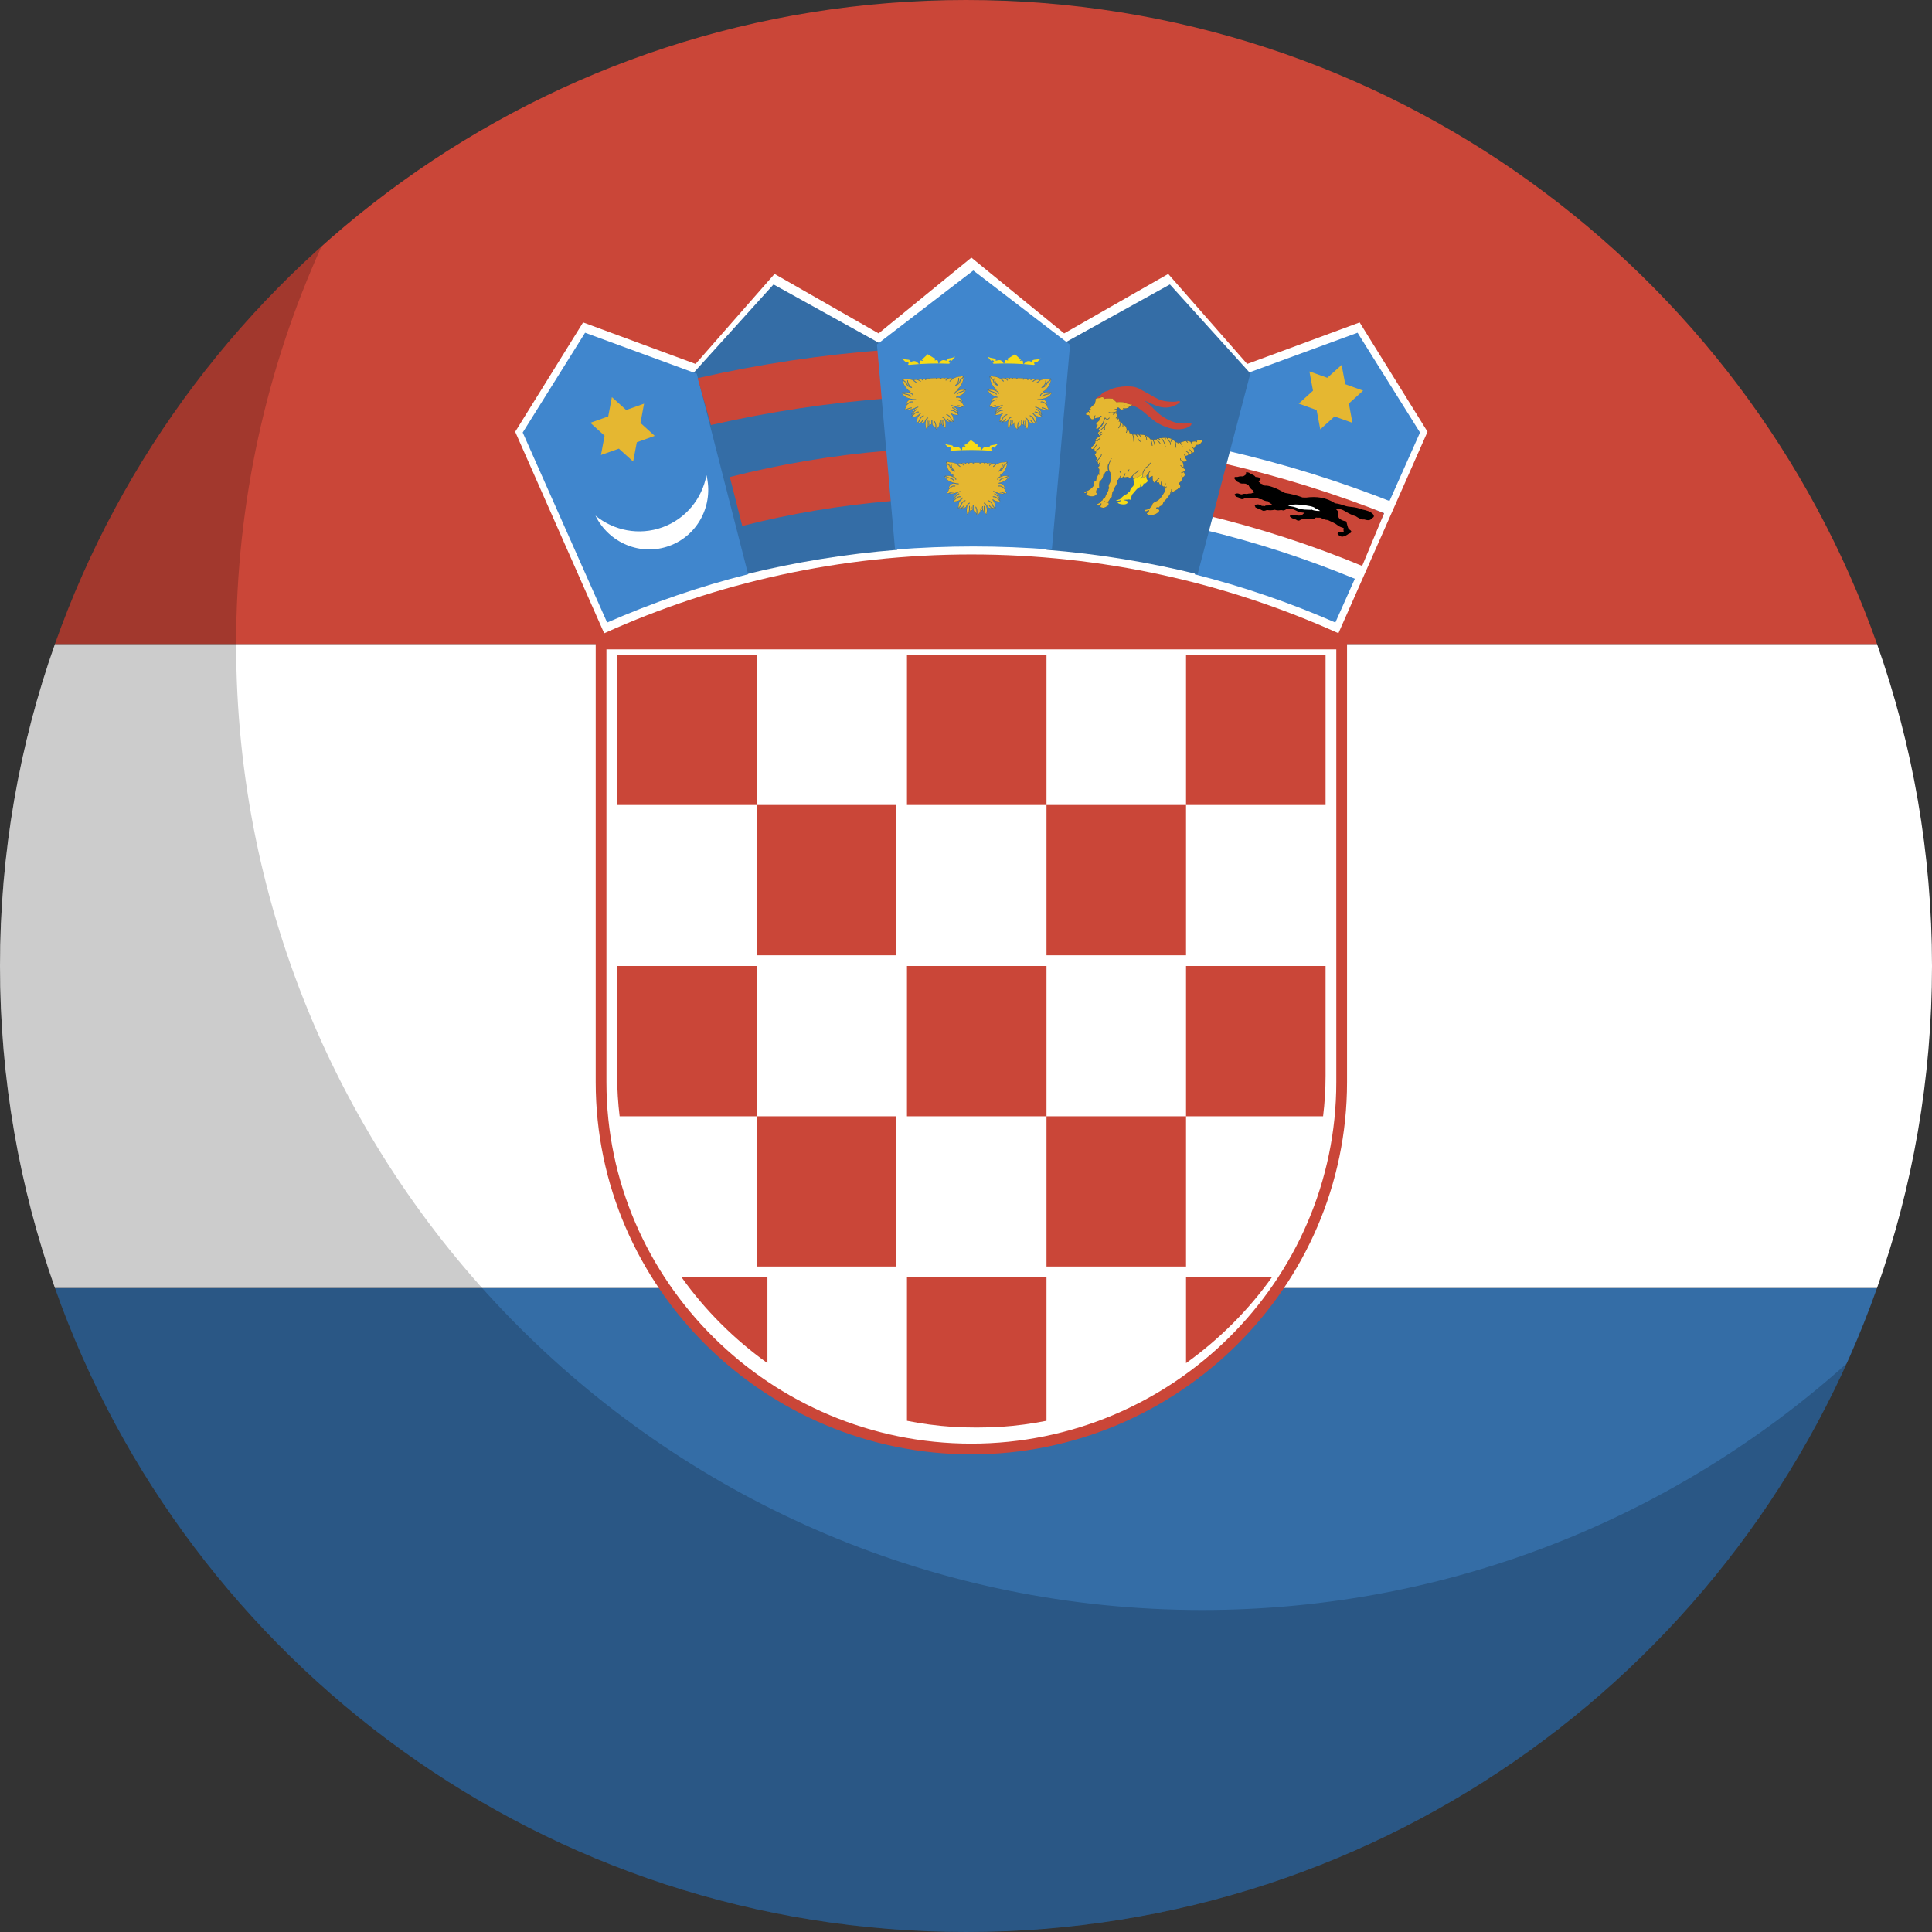
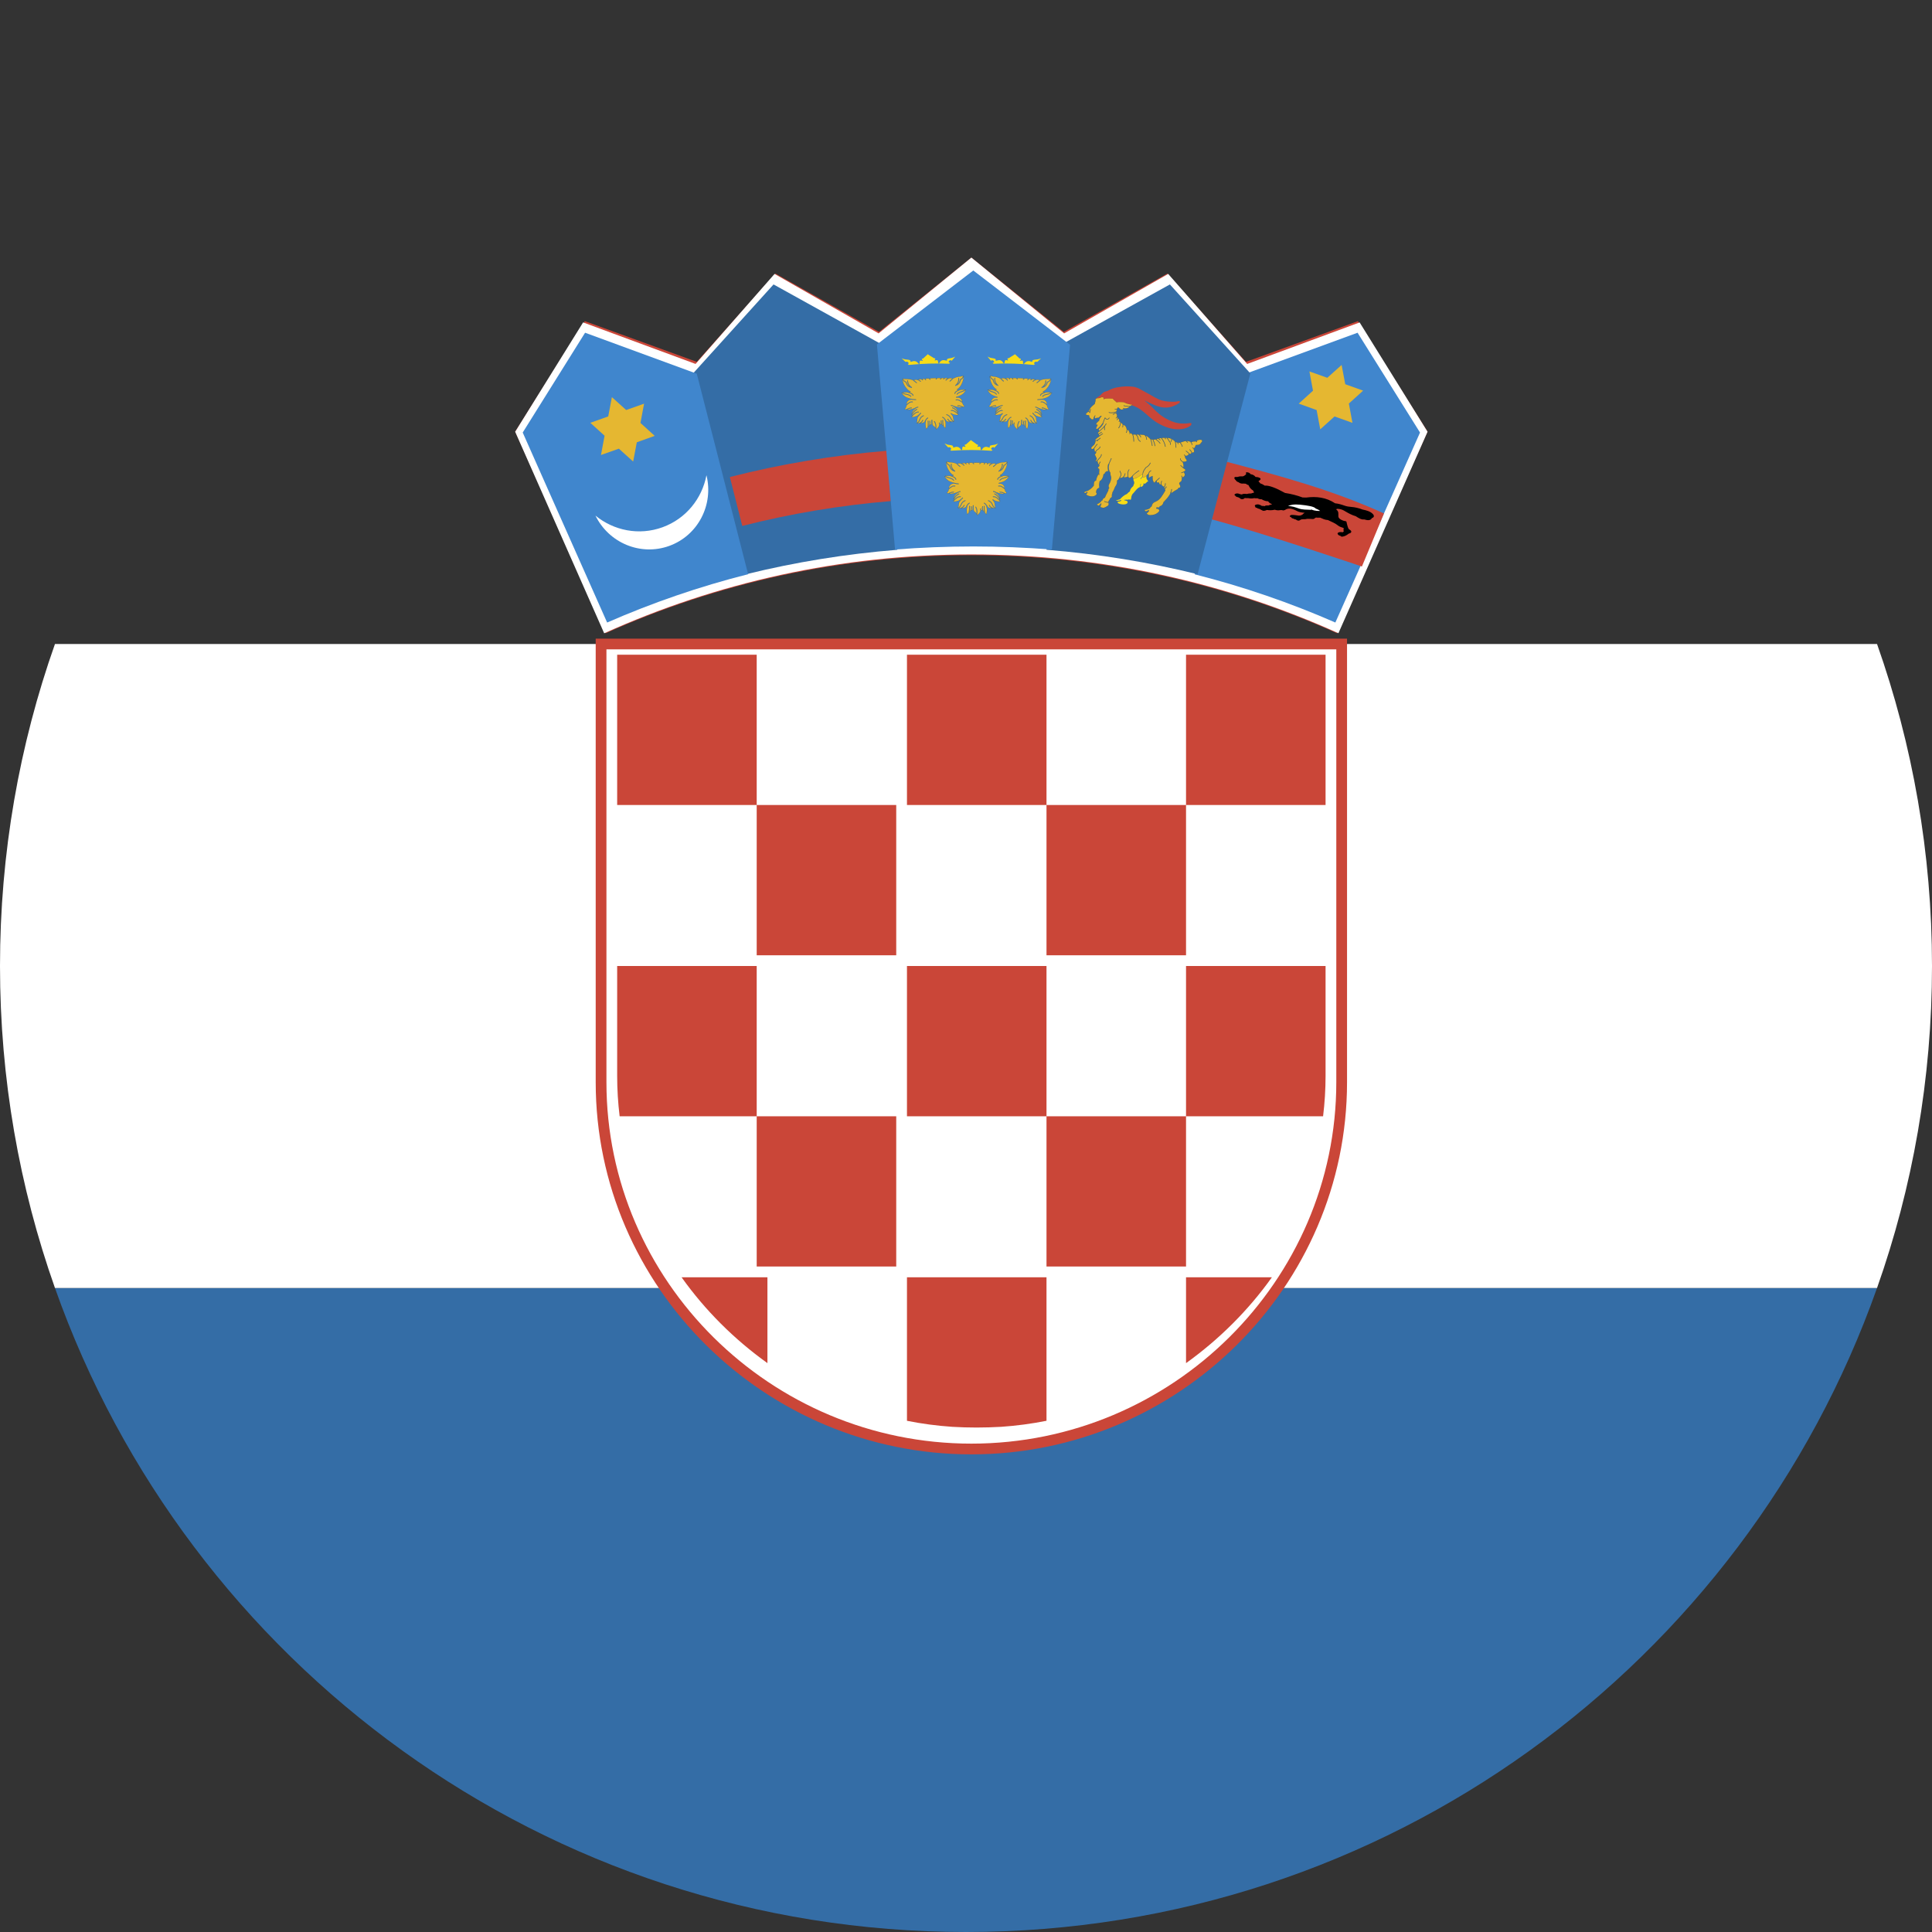
<svg xmlns="http://www.w3.org/2000/svg" height="180" viewBox="0 0 180 180" width="180">
  <rect x="0" y="0" width="180" height="180" fill="#333333" stroke="none" />
  <g id="Page-1" fill="none" fill-rule="evenodd">
    <g id="Flat">
      <g id="Slice" />
      <g id="circle_croatia">
        <path id="Oval-1-copy-4" d="m174.879 120c-12.355 34.956-45.692 60-84.879 60-39.187 0-72.524-25.044-84.879-60h169.758z" fill="#346da6" />
        <path id="Oval-1-copy-5" d="m174.879 120c3.317-9.383 5.121-19.481 5.121-30s-1.805-20.617-5.121-30l-169.758 0c-3.317 9.383-5.121 19.481-5.121 30s1.805 20.617 5.121 30h169.758z" fill="#fff" />
-         <path id="Oval-1-copy-5" d="m174.879 60c-12.355-34.956-45.692-60-84.879-60-39.187 0-72.524 25.044-84.879 60l169.758 0z" fill="#ca4638" />
        <g id="Group" transform="translate(48 24)">
          <g id="Shape">
            <g id="Group" fill="#fff" stroke="#ca4638" transform="translate(8 36)">
              <path id="Shape" d="m34.5 75c18.975 0 34.5-15.377 34.5-34.171v-40.829h-69v40.829c0 18.794 15.525 34.171 34.5 34.171z" />
            </g>
            <g id="Group">
              <path id="Shape" d="m76.564 34.994 8.436-18.785-6.486-10.289-10.432 3.794-7.325-8.224-9.651 5.434-8.606-6.924-8.606 6.924-9.651-5.434-7.325 8.224-10.432-3.794-6.487 10.29 8.425 18.789c10.394-4.666 21.935-7.272 34.076-7.272 12.136 0 23.672 2.603 34.063 7.265 0 0-10.391-4.663 0 0z" fill="#ca4638" />
              <path id="Shape" d="m76.698 34.995 8.302-18.769-6.325-10.186-10.479 3.869-7.357-8.388-9.694 5.541-8.644-7.061-8.644 7.061-9.694-5.541-7.358 8.387-10.479-3.869-6.327 10.189 8.291 18.773c10.447-4.716 22.031-7.344 34.211-7.344 12.175 0 23.753 2.626 34.198 7.339 0 0-10.445-4.713 0 0z" fill="#fff" />
            </g>
          </g>
          <path id="Shape" d="m76.411 33.999 7.889-17.699-5.819-9.3-10.377 3.803-4.803 18.705c4.527 1.143 8.907 2.653 13.11 4.491 0 0-4.203-1.839 0 0z" fill="#4086cd" />
          <path id="Shape" d="m80.943 23.836c-4.746-2.16-9.637-3.494-14.748-4.836l-1.43 5.356c4.848 1.273 14.121 4.425 14.121 4.425z" fill="#ca4638" />
          <path id="Shape" d="m33.949 7.953-.018.014-9.862-5.467-7.469 8.257 4.917 18.743c4.563-1.124 9.269-1.891 14.083-2.276l-1.652-19.272z" fill="#346da6" />
          <path id="Shape" d="m16.91 10.793-.015.018-10.384-3.811-5.811 9.298 2.226 5.016 5.639 12.686c4.21-1.845 8.6-3.357 13.135-4.503l-4.789-18.703z" fill="#4086cd" />
          <g fill="#ca4638">
            <path id="Shape" d="m22.5 37h-13v14h13zm0 28h13v-14h-13zm-13 11.241c0 1.271.08 2.525.23 3.759h12.77v-14h-13zm40-10.241h-13v14h13zm0 28h13v-14h-13zm13 9c3.107-2.228 5.815-4.934 8-8h-8zm-40-9h13v-14h-13zm-7 1c2.184 3.067 4.893 5.773 8 8v-8zm29.765 13.934c1.439-.098 2.853-.288 4.235-.564v-13.37h-13v13.372c1.378.276 2.789.464 4.223.561 1.514.091 3.028.086 4.541 0 0 0-1.513.086 0 0zm30.004-28.935c.151-1.238.231-2.496.231-3.772v-10.227h-13v14h12.769zm-25.769-14.999h13v-14h-13zm0-28h-13v14h13zm26 14v-14h-13v14z" />
            <path id="Shape" d="m21.156 25c4.484-1.143 9.111-1.923 13.844-2.314l-.388-4.686c-4.995.414-9.879 1.237-14.612 2.443l1.155 4.557z" />
-             <path id="Shape" d="m18.237 15.6c5.43-1.239 11.032-2.084 16.763-2.509l-.416-4.491c-6.012.445-11.888 1.333-17.584 2.632z" />
          </g>
-           <path id="Shape" d="m64.355 24c5.056 1.212 9.95 2.812 14.645 4.762l-.581 1.238c-4.623-1.92-9.44-3.496-14.419-4.688zm17.102 0 .543-1.111c-5.023-2.002-10.259-3.645-15.668-4.889l-.332 1.177c5.336 1.228 10.501 2.848 15.456 4.823 0 0-4.955-1.975 0 0z" fill="#fff" />
          <path id="Shape" d="m68.5 10.765-.023.008-7.481-8.273-9.837 5.455-1.659 19.266c4.814.386 9.517 1.155 14.077 2.28l4.922-18.734z" fill="#346da6" />
          <path id="Shape" d="m9.009 13 .058.053 1.272 1.148 1.595-.565.074-.026-.016.079-.321 1.717 1.27 1.151.058.053-.074.026-1.594.57-.326 1.716-.016.079-.058-.053-1.272-1.147-1.595.565-.074.026.016-.08.321-1.716-1.269-1.151-.059-.053.074-.026 1.594-.569.326-1.716z" fill="#e5b731" />
          <path id="Shape" d="m76.995 10-.058.053-1.274 1.146-1.594-.568-.074-.025.015.079.319 1.717-1.271 1.15-.058.053.074.027 1.592.572.324 1.717.015.079.058-.053 1.273-1.146 1.595.567.074.026-.015-.079-.319-1.718 1.271-1.15.058-.053-.074-.026-1.592-.572-.324-1.717z" fill="#e5b731" />
          <g id="Shape" transform="translate(34 1)">
            <path d="m17.7 7.095-.022.012-8.999-6.907-8.98 6.892 1.691 19.105c2.404-.186 4.834-.285 7.289-.285 2.466 0 4.907.1 7.322.288l1.697-19.105z" fill="#4086cd" />
            <path d="m6.618 16.991c.636-.042 1.268-.065 1.896-.064.625 0 1.249.023 1.873.074l.092-.102c-.027.006-.051.005-.075-.003-.063-.021-.076-.089-.03-.152.046-.063.136-.097.199-.077.032.011.051.034.056.063l.37-.41c-.169.072-.272.119-.481.14-.233.023-.339.077-.305.17.031.087-.047.074-.167.03-.26-.095-.448.039-.54.196-.06.103-.132.1-.139-.007-.003-.039 0-.073-.006-.111-.017-.124-.074-.159-.179-.124-.133.043-.145.014-.114-.032.023-.033.071-.071.055-.123-.007-.037-.055-.051-.125-.054-.151-.135-.387-.268-.538-.404-.151.135-.31.268-.461.404-.071.003-.118.017-.126.054-.017.052.043.087.066.12.031.046.019.075-.114.032-.105-.034-.154-.002-.171.122-.006.038-.008.077-.011.116-.007.108-.079.11-.139.007-.092-.157-.292-.291-.553-.196-.12.044-.168.057-.151-.03.019-.096-.089-.148-.321-.17-.21-.021-.312-.068-.481-.14l.347.379c.01-.014.024-.025.044-.032.063-.021.152.013.199.077.046.063.033.132-.03.152-.008.003-.017.004-.027.006l.083.091z" fill="#f7db17" />
            <path d="m10.909 18.202c-.006.003-.006.004-.022.01-.042.017-.072.058-.121.109-.051.053-.116.11-.19.165-.011.009-.023.017-.04-.005-.017-.022-.006-.031.005-.039.072-.054.134-.109.184-.159.027-.028.051-.055.07-.081-.086-.01-.172-.018-.256-.026-.071.021-.142.048-.2.083-.053.031-.097.067-.124.11-.007.012-.014.024-.04.01-.024-.014-.017-.026-.01-.039.032-.051.082-.094.143-.129.03-.018.062-.033.096-.047-.097-.008-.193-.016-.29-.022-.02.011-.038.025-.055.041-.018.017-.035.037-.051.059-.008.011-.016.023-.04.007-.023-.016-.016-.027-.007-.039.017-.025.037-.047.058-.067l.008-.008c-.072-.004-.145-.009-.218-.012-.002.002-.005.004-.007.006-.019.016-.036.033-.05.052-.014.018-.025.038-.034.059-.005.013-.011.025-.037.016-.026-.011-.021-.023-.015-.036.011-.025.024-.048.041-.071.007-.01.016-.019.024-.029-.104-.004-.208-.008-.311-.011-.004.004-.008.007-.013.01-.023.013-.042.028-.06.045-.017.017-.032.035-.043.055-.007.012-.014.025-.039.011-.025-.014-.018-.025-.011-.038.014-.025.032-.047.053-.067.006-.006.013-.011.019-.017-.11-.002-.22-.004-.329-.004-.108 0-.217.001-.325.003.007.006.014.011.02.018.021.02.038.043.053.067.007.012.014.024-.011.038-.025.014-.032.002-.04-.011-.012-.02-.026-.039-.043-.055-.017-.017-.037-.032-.06-.045-.005-.003-.011-.006-.014-.011-.104.002-.208.005-.311.01.01.01.018.02.026.031.017.022.03.046.041.071.005.013.011.025-.015.036-.026.011-.032-.003-.037-.016-.008-.021-.02-.04-.034-.059-.014-.018-.031-.036-.05-.052-.004-.003-.006-.005-.009-.009-.073.004-.146.007-.219.011.004.004.008.007.012.011.022.02.041.042.058.067.008.011.016.023-.007.039-.023.016-.032.004-.04-.007-.016-.023-.032-.042-.051-.059-.018-.017-.037-.031-.058-.043-.001-.001-.003-.002-.005-.003-.099.006-.199.012-.298.02.039.016.077.033.11.053.06.035.112.078.143.129.007.012.014.024-.01.039-.024.014-.032.003-.04-.01-.026-.042-.07-.079-.124-.11-.065-.039-.144-.067-.222-.089h-.002c-.081.006-.162.013-.242.021.02.029.046.06.078.093.05.051.112.105.184.159.012.008.023.017.005.039-.017.022-.029.013-.04.005-.075-.056-.14-.112-.19-.165-.033-.033-.089-.097-.122-.123-.177-.079-.32-.111-.519-.129-.138-.012-.287-.008-.413-.069.032.074.068.144.114.201.048.06.108.106.189.129.007.002.019.014.02.022.025.138.076.251.153.338.047.053.103.096.17.131-.068-.071-.119-.145-.155-.22-.06-.124-.081-.251-.07-.368.001-.014.003-.028.031-.025.029.003.027.017.026.031-.01.108.008.224.065.339.051.103.144.208.263.303.022.017 0 .055-.026.048-.139-.039-.262-.108-.346-.202-.08-.091-.134-.208-.162-.348-.085-.028-.149-.079-.2-.144-.042-.053-.077-.115-.107-.18.025.375.164.702.412.996.055.066.149.159.23.189.083.031.086.088-.018.089-.031.001-.062.001-.095.001.076.027.148.058.21.092.115.064.196.142.202.239.001.014.002.028-.026.03-.029.002-.03-.012-.031-.025-.005-.075-.074-.14-.173-.195-.102-.057-.234-.103-.363-.14-.139 0-.282-.001-.414.003.035.025.072.05.118.074.074.039.17.075.31.107.08.018.15.046.21.08.064.037.117.081.16.131.009.011.018.022-.005.039-.023.018-.031.007-.041-.004-.038-.046-.086-.086-.144-.118-.055-.032-.12-.056-.195-.074-.145-.033-.246-.071-.323-.112-.068-.035-.118-.072-.166-.108.162.344.406.502.754.604.021.006.039.011.055.017.003.001.005.001.008.002.078.018.158.035.24.048.083.013.15.025.236.032.014.001.029.003.026.03-.003.028-.017.026-.031.025-.089-.008-.157-.019-.24-.033-.052-.009-.104-.018-.154-.029-.023.005-.058.008-.097.011-.209.012-.379.197-.393.433 0 .004 0 .01-.001.014.079-.07.162-.138.246-.186.106-.06.216-.09.329-.06.014.004.028.007.02.034-.007.027-.021.024-.035.019-.096-.025-.191.003-.285.055-.097.055-.192.138-.284.222-.022.129-.074.25-.185.33.055.03.094.057.147.039.078-.034.155-.068.236-.095.082-.027.166-.046.255-.05.014-.001.029-.001.03.027.001.028-.013.028-.028.029-.082.004-.162.021-.238.046-.068.023-.134.051-.2.08.199.041.415-.001.602-.069.054-.019.095-.037.12-.036.046-.026.101-.046.155-.069.06-.025.119-.045.164-.05.014-.002.029-.004.032.025.004.028-.011.029-.025.031-.101.011-.115.018-.2.069 0 .018-.06.05-.114.084-.032.021-.063.046-.079.059-.086.075-.13.159-.17.251-.026.061-.047.127-.061.196.05-.095.109-.185.181-.266.085-.095.188-.176.311-.232.013-.006.026-.011.038.013.012.025-.001.031-.014.037-.116.053-.213.129-.292.219-.081.09-.145.195-.198.302-.028.056-.007.001-.038.075.099-.107.191-.196.292-.269.119-.088.255-.138.377-.117.014.003.028.005.023.032-.005.027-.019.025-.033.023-.105-.018-.226.028-.333.106-.109.081-.22.195-.33.316.166.023.33-.023.489-.074.082-.026.165-.118.216-.133.017-.021.034-.04.051-.059.03-.032.06-.062.092-.088.011-.009.022-.018.041.004s.007.03-.004.039c-.03.025-.059.053-.087.082-.029.031-.056.064-.083.099-.005.007-.012.015-.022.014-.054.061-.136.142-.155.21-.051.184-.023.324-.11.505.064-.033.116-.071.158-.117.048-.053.085-.118.116-.202.033-.091.086-.171.151-.237.068-.067.149-.119.236-.151.014-.004.027-.01.037.017.01.026-.004.031-.017.036-.079.028-.153.075-.215.138-.06.06-.107.132-.138.216-.033.089-.073.16-.127.219-.04.044-.086.08-.141.111.047-.003.07-.009.109-.006.071-.005.19-.058.252-.104.06-.045.105-.105.139-.181.005-.013.012-.025.038-.014.026.011.021.024.014.037-.038.084-.089.152-.156.202-.051.038-.109.066-.177.081.145-.004.281-.037.422-.088.059-.021.079-.147.115-.182.029-.051.06-.098.095-.138.042-.049.091-.089.148-.111.014-.005.026-.011.037.016.011.025-.003.031-.015.036-.047.018-.088.053-.125.095-.032.037-.061.081-.088.129.009.064-.046.2-.048.267-.006.18-.002.358.048.536.048-.062.097-.117.146-.168 0-.004 0-.009.001-.013.016-.093.03-.192.036-.291.006-.098.006-.195-.005-.288-.002-.014-.004-.028.024-.031.029-.004.031.011.032.025.013.097.013.198.006.298-.005.079-.014.158-.027.236.049-.045.048-.045.07-.09.033-.07.053-.139.06-.208.008-.07.005-.138-.012-.202-.004-.013-.006-.027.022-.033.028-.006.032.007.034.021.017.07.023.145.013.221-.007.057-.022.116-.044.174.051-.037.103-.072.161-.107-.004-.066-.005-.134-.003-.199.002-.06.006-.117.016-.166.004-.018.006-.035.042-.029.036.006.033.024.03.042-.008.044-.013.097-.014.155-.002.068 0 .142.004.213.005.072.044.162.113.202.093.054.143.143.168.24.014-.127.015-.245.003-.351-.015-.125-.05-.234-.103-.322-.007-.012-.014-.024.011-.039.024-.014.032-.002.039.011.057.096.094.211.11.344.015.128.012.272-.012.428.092-.072.344-.226.318-.521-.006-.024-.014-.046-.025-.066-.006-.012-.013-.025.013-.037s.032 0 .038.012c.015.029.027.06.035.096.005.021.007.043.01.067.012-.006.041-.038.046-.034.022.014.052.033.072.047-.019-.053-.032-.105-.038-.156-.009-.076-.005-.151.013-.221.004-.013.006-.027.034-.021.028.006.024.02.022.033-.016.064-.02.132-.012.202.008.067.028.138.06.208.004.007.007.014.005.022.022.018.042.037.063.057-.012-.074-.02-.149-.025-.223-.007-.101-.006-.202.006-.299.002-.014.004-.028.032-.025s.026.018.024.031c-.012.093-.012.19-.005.288.006.099.02.197.036.291.001.002.001.004.001.006.049.052.086.105.137.172.05-.178.066-.357.06-.536-.002-.067-.062-.199-.059-.265-.027-.048-.057-.094-.09-.132-.037-.043-.079-.076-.125-.095-.014-.005-.026-.011-.016-.036.011-.025.024-.021.037-.016.056.023.106.062.148.111.034.039.065.086.093.135.051.006.07.157.129.186.139.05.269.082.409.088-.068-.017-.126-.044-.176-.081-.067-.05-.118-.118-.156-.202-.005-.013-.012-.025.014-.037.026-.011.032.002.038.014.034.075.079.137.139.181.077.058.261.109.361.111-.055-.032-.102-.068-.142-.112-.053-.059-.094-.13-.127-.219-.031-.083-.079-.157-.138-.216-.061-.062-.135-.109-.215-.138-.014-.005-.026-.01-.017-.036.01-.025.023-.021.037-.017.087.032.168.082.236.151.065.065.117.145.151.237.031.083.068.148.116.202.042.047.095.086.16.118-.088-.181-.06-.322-.11-.506-.032-.113-.209-.243-.174-.28.041-.045.12.077.224.111.158.052.322.097.487.074-.11-.121-.22-.236-.33-.316-.107-.079-.214-.123-.318-.105-.014.003-.028.005-.033-.023-.005-.027.009-.03.023-.032.122-.021.243.028.362.116.1.074.181.153.281.261-.016-.041 0-.012-.027-.067-.053-.108-.117-.211-.199-.302-.08-.089-.177-.166-.292-.219-.013-.006-.025-.011-.014-.037.012-.025.025-.019.038-.013.124.057.227.138.311.232.073.081.133.174.183.269-.014-.071-.035-.138-.061-.199-.04-.093-.084-.176-.17-.251-.056-.049-.189-.123-.188-.157-.026-.013-.03-.01-.057-.021-.055-.023-.109-.04-.148-.046-.014-.002-.029-.004-.025-.031.004-.028.017-.026.032-.025.045.005.104.025.164.049.03.012.06.038.088.053.048.004.125.041.188.065.186.068.403.11.601.069-.066-.029-.133-.057-.201-.08-.077-.025-.155-.043-.238-.046-.014-.001-.029-.001-.028-.029.001-.028.015-.027.03-.027.088.004.172.023.255.05.08.026.158.06.236.095.053.024.091-.006.147-.039-.111-.081-.163-.202-.185-.329l-.002-.002c-.092-.083-.187-.166-.284-.222-.094-.053-.19-.08-.285-.055-.014.004-.028.007-.035-.019-.007-.027.006-.031.02-.034.113-.029.223.001.329.06.085.048.168.116.247.187 0-.005-.001-.01-.001-.015-.014-.237-.183-.421-.393-.433-.07-.004-.171.018-.168-.028.004-.052.088-.039.211-.075.348-.102.591-.259.755-.605-.049.036-.099.073-.168.109-.078.041-.179.08-.323.112-.074.017-.139.042-.195.074-.058.033-.106.074-.144.118-.009.011-.018.022-.041.004-.023-.018-.013-.028-.005-.039.042-.05.096-.095.16-.131.06-.034.131-.061.21-.08.14-.032.236-.068.31-.107.046-.024.083-.048.118-.074-.134-.004-.275-.003-.414-.003-.129.039-.261.084-.363.14-.099.055-.168.119-.173.195-.001.014-.002.028-.031.025-.029-.002-.028-.016-.026-.03.007-.097.088-.175.202-.239.062-.034.134-.065.21-.092-.032 0-.063 0-.094-.001-.105-.002-.101-.058-.018-.089.081-.03.172-.124.227-.189.245-.293.372-.626.412-.99-.03.063-.062.123-.104.174-.051.064-.116.115-.2.144-.028.14-.082.257-.162.348-.083.095-.195.162-.333.202-.026.007-.047-.031-.026-.048.119-.096.199-.198.251-.301.056-.115.075-.231.065-.339-.001-.014-.003-.028.026-.031.028-.003.03.011.031.025.011.117-.009.244-.07.368-.036.074-.088.149-.155.22.066-.034.123-.078.169-.131.077-.088.127-.201.153-.338.001-.007.013-.019.02-.022.08-.024.14-.069.189-.129.046-.057.081-.125.114-.2-.126.06-.274.056-.413.068-.192.017-.333.06-.5.133 0 0 .167-.074 0 0z" fill="#e5b731" stroke="#262626" stroke-width=".01" />
            <path d="m2.666 8.999c.633-.06 1.263-.102 1.891-.121.625-.02 1.25-.017 1.879.011l.085-.1c-.026.006-.051.006-.074 0-.065-.018-.083-.082-.041-.144.041-.061.129-.097.192-.079.033.009.055.031.061.059l.339-.401c-.163.074-.263.121-.471.148-.231.029-.333.084-.292.172.038.081-.042.071-.165.034-.268-.082-.445.052-.525.203-.053.1-.124.099-.14-.003-.006-.036-.006-.069-.014-.106-.027-.117-.085-.148-.187-.112-.13.045-.144.018-.116-.027.021-.032.066-.07.046-.118-.011-.035-.059-.047-.129-.047-.161-.123-.407-.242-.567-.366-.14.133-.29.264-.431.398-.071.005-.116.02-.121.055-.012.05.049.081.075.112.035.042.025.071-.111.034-.107-.029-.154.003-.163.121-.002.036-.002.074-.002.111 0 .102-.071.108-.139.012-.104-.146-.314-.267-.567-.169-.116.045-.164.059-.153-.024.012-.091-.1-.137-.333-.151-.212-.013-.318-.054-.492-.118l.376.348c.009-.014.022-.025.041-.031.061-.022.153.008.204.066.051.059.043.123-.018.146-.008.003-.017.005-.026.006l.09.083z" fill="#f7db17" />
            <path d="m6.847 10.239c-.006.003-.005.003-.022.01-.041.019-.07.061-.115.111-.049.054-.11.112-.182.17-.011.009-.022.018-.041-.003s-.007-.029.004-.038c.07-.056.129-.112.175-.163.026-.029.048-.056.065-.082-.086-.005-.172-.009-.258-.014-.07.024-.138.054-.196.09-.051.032-.094.07-.117.113-.007.012-.014.024-.039.011s-.018-.025-.012-.037c.029-.05.078-.095.136-.133.029-.018.06-.035.094-.05-.098-.003-.194-.006-.291-.008-.019.012-.037.027-.053.044-.017.017-.033.038-.048.06-.007.011-.014.023-.04.009-.024-.014-.017-.026-.01-.038.016-.026.034-.049.055-.068.003-.003.005-.005.007-.008-.072-.001-.145-.002-.218-.002-.002.003-.005.004-.007.007-.018.016-.034.034-.047.053-.013.018-.023.038-.031.058-.005.013-.009.026-.036.017-.027-.009-.023-.022-.017-.034.009-.025.022-.049.037-.071.007-.01.014-.02.023-.029-.104.001-.208.002-.311.004-.003.004-.007.007-.013.01-.022.014-.042.029-.058.046-.016.017-.03.035-.041.056-.006.012-.013.024-.038.012-.025-.012-.019-.024-.013-.037.014-.024.03-.047.05-.068.005-.006.012-.012.018-.017-.11.003-.22.007-.33.012-.108.005-.217.011-.325.018.007.005.014.01.021.016.022.019.041.039.056.063.008.011.015.023-.008.038-.024.015-.032.003-.04-.008-.013-.019-.029-.037-.046-.052-.018-.015-.039-.029-.061-.04-.005-.003-.011-.005-.014-.009-.104.007-.208.015-.311.024.01.009.019.019.028.029.018.021.033.043.044.067.006.012.012.025-.014.036-.026.011-.032-.001-.038-.013-.01-.02-.022-.038-.037-.056-.014-.017-.033-.033-.052-.048-.004-.003-.007-.005-.01-.008-.073.007-.145.014-.218.021.005.003.008.007.013.01.023.019.042.039.061.063.008.011.017.021-.005.038-.023.016-.032.006-.041-.005-.017-.021-.035-.04-.053-.056-.019-.015-.038-.028-.06-.039-.001-.001-.003-.002-.005-.002-.099.01-.198.021-.297.033.04.014.078.029.113.046.062.032.116.071.149.119.008.011.016.022-.007.038-.023.015-.032.004-.04-.008-.028-.04-.074-.074-.129-.102-.067-.034-.147-.059-.227-.076h-.002c-.08.01-.161.021-.24.032.021.027.049.056.082.086.052.047.117.097.192.146.012.008.023.015.007.038-.016.022-.028.015-.04.007-.078-.051-.145-.103-.199-.152-.035-.031-.094-.091-.128-.114-.181-.068-.325-.093-.525-.101-.139-.005-.287.006-.417-.047.036.071.076.137.124.19.051.056.114.098.195.117.007.002.019.013.022.021.032.133.088.241.17.322.05.05.108.09.176.12-.071-.067-.126-.136-.167-.207-.067-.118-.094-.24-.088-.355.001-.014.001-.027.03-.027.029.001.028.015.027.028-.005.106.02.218.082.327.056.098.154.196.278.283.022.015.003.054-.023.048-.141-.032-.267-.092-.355-.181-.085-.085-.145-.196-.181-.332-.086-.023-.153-.07-.208-.13-.045-.05-.082-.108-.116-.171.044.364.2.676.462.952.058.062.157.148.24.174.084.026.09.08-.014.087-.031.002-.062.003-.095.005.078.023.151.05.215.08.118.056.202.129.215.224.002.014.004.027-.025.03-.029.003-.03-.01-.032-.024-.01-.074-.082-.133-.183-.182-.104-.05-.238-.089-.369-.12-.139.006-.281.012-.414.022.036.022.075.044.122.066.076.034.173.066.315.09.081.014.153.038.215.068.066.032.121.074.166.121.01.01.019.021-.002.038-.022.018-.031.008-.041-.002-.041-.042-.09-.08-.15-.109-.057-.028-.123-.05-.198-.062-.147-.025-.249-.058-.33-.094-.07-.032-.121-.064-.172-.097.181.328.432.47.784.552.021.005.04.009.056.014.003 0 .005.001.008.001.079.015.159.027.242.036.083.009.15.017.237.021.014.001.029.001.027.028-.001.027-.015.027-.03.026-.089-.003-.158-.011-.241-.021-.053-.006-.105-.013-.156-.021-.023.006-.058.011-.096.015-.209.021-.369.209-.37.44v.014c.076-.073.154-.142.237-.192.103-.063.21-.097.325-.075.014.003.028.006.023.032-.006.027-.02.024-.034.021-.098-.019-.191.011-.283.068-.094.058-.185.144-.273.23-.014.127-.06.247-.168.331.057.027.097.051.148.031.076-.038.152-.074.231-.103.08-.03.163-.052.252-.061.014-.001.029-.003.031.025.003.027-.012.028-.026.029-.082.007-.16.028-.236.056-.067.025-.132.056-.197.086.201.032.415-.021.598-.095.053-.022.093-.04.118-.041.044-.027.098-.05.152-.074.059-.027.116-.049.162-.056.014-.003.028-.005.033.022.005.027-.009.029-.023.032-.1.016-.114.023-.197.077.001.018-.057.051-.109.087-.032.021-.06.047-.075.061-.081.078-.122.161-.157.253-.023.062-.041.126-.051.194.045-.094.1-.186.168-.268.08-.097.179-.18.3-.241.013-.006.025-.013.039.011.014.024.001.03-.012.037-.113.057-.205.136-.281.227-.076.091-.135.196-.182.303-.024.056-.006.001-.033.075.094-.109.181-.2.276-.276.115-.091.247-.146.371-.132.014.002.029.003.024.03-.004.027-.018.025-.032.023-.106-.013-.224.038-.328.12-.106.084-.209.2-.313.323.167.015.329-.038.485-.095.08-.03.158-.123.209-.14.016-.021.032-.041.048-.06.028-.033.058-.063.088-.09.011-.009.021-.019.041.001s.009.029-.001.038c-.028.025-.056.053-.082.085-.027.032-.053.065-.078.101-.005.007-.011.015-.02.015-.051.062-.129.144-.144.213-.042.181-.005.316-.084.498.062-.035.112-.074.153-.122.045-.054.079-.119.106-.202.029-.091.078-.171.139-.237.064-.069.143-.123.228-.158.013-.005.026-.01.037.014.012.025-.002.03-.014.036-.078.032-.149.08-.207.144-.056.061-.101.134-.127.217-.029.089-.065.16-.116.22-.037.044-.082.082-.135.115.047-.004.07-.012.109-.011.07-.009.187-.066.246-.114.057-.046.099-.108.129-.183.005-.013.01-.026.037-.016.026.009.022.022.016.035-.033.084-.081.153-.145.204-.049.039-.106.069-.172.088.144-.011.278-.05.416-.105.059-.023.071-.147.106-.183.026-.05.054-.098.088-.139.041-.05.087-.091.142-.115.013-.006.026-.011.038.013s-.001.03-.014.036c-.046.021-.085.056-.12.098-.031.038-.058.082-.081.129.012.062-.035.197-.034.263.003.175.017.35.076.52.044-.062.09-.119.137-.171-.001-.004 0-.009.001-.013.011-.091.02-.188.022-.285.002-.096-.004-.191-.02-.281-.003-.013-.005-.027.023-.032.028-.004.031.009.033.022.017.094.023.192.022.291-.001.077-.007.155-.014.231.046-.045.045-.045.064-.091.03-.069.046-.138.051-.204.005-.068-.003-.135-.022-.197-.005-.013-.008-.027.019-.033.028-.008.032.005.035.019.021.068.03.139.024.215-.004.056-.015.114-.035.172.049-.038.099-.075.154-.112-.006-.064-.012-.131-.013-.193-.001-.058.001-.115.007-.162.002-.017.005-.035.042-.031.037.004.034.022.032.039-.006.044-.007.096-.006.152.001.067.007.138.014.207.007.07.053.156.122.191.096.049.15.133.18.227.008-.125.004-.239-.015-.342-.022-.121-.061-.225-.119-.309-.007-.011-.015-.023.008-.038.024-.015.032-.003.04.008.061.091.105.202.127.33.022.124.025.264.011.417.088-.074.331-.237.291-.522-.007-.022-.017-.044-.029-.062-.007-.012-.014-.024.011-.038.024-.013.032-.002.039.01.017.027.03.058.04.091.005.021.01.042.013.064.012-.006.039-.038.044-.035.022.013.053.029.074.043-.022-.05-.037-.101-.046-.15-.014-.074-.013-.147.001-.215.003-.014.005-.027.033-.022.028.005.025.018.023.032-.013.063-.014.129-.001.197.012.066.035.133.071.199.004.007.007.014.005.021.023.017.044.034.066.052-.015-.071-.028-.144-.037-.216-.012-.097-.017-.197-.01-.291.001-.014.002-.027.031-.025.029.002.028.015.026.029-.007.091-.003.186.009.281.012.096.03.191.051.281.001.002.001.004.001.006.051.049.091.098.145.161.041-.175.048-.35.032-.525-.005-.065-.072-.191-.072-.255-.03-.046-.061-.089-.097-.124-.04-.04-.082-.071-.13-.087-.014-.004-.027-.009-.017-.034.009-.026.023-.021.036-.016.058.019.107.056.153.102.036.037.07.08.1.127.052.003.079.15.138.175.142.042.273.068.413.066-.068-.013-.128-.037-.181-.071-.07-.046-.125-.109-.166-.191-.006-.012-.013-.024.013-.036.025-.012.032 0 .038.012.038.073.087.129.148.17.079.052.266.092.367.091-.057-.028-.105-.062-.147-.103-.056-.055-.1-.122-.138-.208-.035-.08-.087-.149-.149-.204-.065-.057-.141-.1-.221-.124-.014-.004-.027-.008-.019-.034.008-.026.023-.021.036-.017.088.027.172.073.243.135.069.061.125.136.163.223.035.08.076.141.126.191.045.044.099.079.166.108-.098-.173-.076-.311-.136-.487-.037-.109-.221-.227-.189-.265.038-.045.125.07.229.097.161.043.328.079.491.05-.116-.113-.232-.22-.346-.292-.111-.071-.22-.109-.323-.087-.014.003-.028.006-.034-.021s.007-.029.022-.032c.121-.027.244.015.368.095.104.067.189.141.293.241-.018-.039-.001-.012-.031-.064-.059-.103-.128-.201-.214-.285-.085-.084-.185-.153-.303-.199-.013-.005-.026-.01-.015-.035.011-.025.024-.02.037-.015.127.05.233.123.323.212.077.076.142.162.197.253-.017-.068-.042-.132-.072-.191-.044-.089-.093-.168-.182-.237-.059-.045-.195-.11-.196-.144-.027-.011-.03-.008-.058-.018-.057-.021-.111-.035-.151-.038-.014-.001-.029-.002-.026-.029.002-.027.016-.027.031-.025.045.003.106.019.167.04.03.011.061.034.091.047.048.001.127.034.191.054.19.057.407.089.604.039-.068-.026-.135-.05-.205-.068-.078-.021-.157-.034-.24-.034-.014 0-.029 0-.029-.027 0-.027.014-.027.028-.027.088-.001.173.014.256.036.081.022.162.051.24.081.055.021.091-.01.145-.045-.115-.074-.173-.188-.201-.312l-.001-.001c-.097-.077-.196-.154-.295-.203-.097-.047-.193-.069-.288-.041-.014.004-.028.009-.036-.017-.008-.026.005-.03.019-.034.112-.033.222-.009.331.044.088.044.173.105.256.17-.001-.004-.001-.009-.002-.014-.025-.23-.204-.402-.414-.403-.07-.001-.17.027-.169-.02.001-.05.085-.042.208-.083.342-.115.578-.28.722-.625-.047.038-.096.076-.162.114-.076.044-.174.085-.318.125-.073.02-.137.047-.19.08-.056.035-.102.076-.138.122-.008.011-.017.022-.04.006s-.014-.027-.006-.038c.04-.051.09-.097.153-.136.059-.036.127-.067.207-.087.138-.038.232-.078.304-.119.044-.025.081-.051.115-.077-.134.003-.275.01-.414.017-.127.044-.256.094-.355.154-.096.058-.162.124-.163.198 0 .014-.001.027-.029.027-.029 0-.029-.014-.028-.027.002-.095.079-.175.19-.243.06-.037.131-.069.205-.1-.032.002-.062.003-.094.003-.104.003-.104-.052-.023-.085.079-.033.165-.128.217-.195.229-.297.339-.627.36-.985-.026.063-.056.123-.095.174-.049.065-.109.117-.193.149-.021.138-.069.254-.144.346-.079.097-.186.168-.323.211-.026.009-.049-.028-.029-.045.114-.098.19-.203.235-.306.051-.115.063-.229.047-.333-.002-.014-.005-.027.024-.031.028-.004.031.009.033.023.017.114.004.238-.051.362-.033.074-.08.149-.144.221.064-.037.118-.081.163-.136.072-.089.117-.201.135-.336.001-.008.012-.02.019-.022.079-.027.136-.074.181-.135.042-.057.074-.126.103-.199-.123.064-.271.068-.408.085-.191.026-.329.074-.493.154 0 0 .164-.08 0 0z" fill="#e5b731" stroke="#262626" stroke-width=".01" />
            <path d="m14.333 8.999c-.633-.06-1.263-.102-1.891-.121-.625-.02-1.25-.017-1.879.011l-.085-.1c.026.006.051.006.075 0 .065-.018.083-.082.041-.144-.041-.061-.129-.097-.192-.079-.033.009-.055.031-.061.059l-.339-.401c.163.074.263.121.471.148.231.029.333.084.292.172-.038.081.042.071.165.034.268-.082.445.052.525.203.053.1.124.099.14-.003.006-.036.006-.069.014-.106.027-.117.085-.148.187-.112.13.045.144.018.116-.027-.021-.032-.066-.07-.046-.118.011-.035.059-.047.129-.047.161-.123.407-.242.567-.366.141.133.29.264.431.398.071.005.116.02.121.055.012.05-.049.081-.075.112-.035.042-.025.071.111.034.108-.029.154.003.163.121.002.036.002.074.002.111 0 .102.071.108.139.012.104-.146.314-.267.567-.169.116.045.164.059.153-.024-.012-.091.1-.137.333-.151.212-.013.318-.054.492-.118l-.376.348c-.009-.014-.022-.025-.041-.031-.061-.022-.153.008-.204.066-.051.059-.043.123.018.146.008.003.017.005.026.006l-.09.083z" fill="#f7db17" />
            <path d="m11.15 10.239c.006.003.005.003.022.01.04.019.07.061.115.111.049.054.11.112.182.17.011.009.022.018.041-.003.019-.021.007-.029-.004-.038-.07-.056-.129-.112-.175-.163-.026-.029-.048-.056-.065-.082.086-.005.173-.009.258-.014.07.024.138.054.196.09.051.032.094.07.117.113.007.012.014.024.039.011.025-.013.018-.025.012-.037-.029-.05-.078-.095-.136-.133-.029-.018-.061-.035-.094-.05.098-.003.194-.006.291-.008.019.012.037.027.053.044.017.017.033.038.048.06.007.011.014.023.04.009.024-.014.017-.026.01-.038-.016-.026-.034-.049-.055-.068-.003-.003-.005-.005-.007-.008.072-.001.145-.002.218-.002.002.003.005.004.007.007.018.016.034.034.047.053.013.018.023.038.031.058.005.013.009.026.036.017.027-.009.023-.022.017-.034-.009-.025-.022-.049-.037-.071-.007-.01-.014-.02-.023-.029.104.001.208.002.312.004.003.004.007.007.013.01.022.014.042.029.058.046.016.017.03.035.041.056.006.012.013.024.038.012.025-.012.019-.024.013-.037-.014-.024-.03-.047-.05-.068-.006-.006-.012-.012-.018-.017.11.003.22.007.33.012.108.005.217.011.325.018-.007.005-.014.01-.021.016-.022.019-.041.039-.056.063-.008.011-.015.023.008.038.024.015.032.003.04-.008.013-.019.029-.037.046-.052.018-.015.039-.029.061-.04.005-.003.011-.005.014-.009.104.007.208.015.312.024-.01.009-.019.019-.028.029-.018.021-.033.043-.044.067-.006.012-.012.025.014.036.026.011.032-.001.038-.013.01-.02.022-.038.037-.056.014-.017.033-.033.052-.048.004-.003.007-.005.01-.008.073.007.145.014.219.021-.005.003-.008.007-.013.01-.023.019-.042.039-.061.063-.008.011-.017.021.005.038.023.016.032.006.041-.005.017-.021.035-.04.053-.056.019-.015.038-.028.06-.039.001-.001.003-.002.005-.002.099.01.198.021.297.033-.04.014-.078.029-.113.046-.062.032-.116.071-.149.119-.008.011-.016.022.007.038.023.015.032.004.04-.008.028-.04.074-.074.129-.102.067-.034.147-.059.227-.076h.002c.08.01.161.021.24.032-.021.027-.049.056-.082.086-.052.047-.117.097-.192.146-.012.008-.023.015-.007.038.016.022.028.015.04.007.078-.051.145-.103.199-.152.035-.031.094-.091.128-.114.18-.068.325-.093.526-.101.139-.005.287.006.417-.047-.036.071-.076.137-.124.19-.051.056-.114.098-.195.117-.007.002-.019.013-.022.021-.032.133-.089.241-.17.322-.05.05-.108.09-.176.12.071-.067.126-.136.167-.207.067-.118.094-.24.089-.355-.001-.014-.001-.027-.03-.027-.029.001-.028.015-.027.028.005.106-.02.218-.082.327-.056.098-.154.196-.277.283-.022.015-.004.054.023.048.141-.032.267-.092.355-.181.085-.085.145-.196.181-.332.086-.023.153-.07.208-.13.045-.05.082-.108.116-.171-.044.364-.201.676-.462.952-.058.062-.157.148-.24.174-.084.026-.09.08.014.087.031.002.062.003.095.005-.078.023-.151.05-.215.08-.118.056-.202.129-.215.224-.002.014-.004.027.025.03.029.003.03-.01.032-.024.01-.074.082-.133.183-.182.104-.05.238-.089.369-.12.139.006.281.012.415.022-.036.022-.075.044-.122.066-.076.034-.173.066-.315.09-.081.014-.153.038-.215.068-.066.032-.121.074-.166.121-.01.01-.019.021.002.038.022.018.031.008.041-.002.041-.042.09-.08.15-.109.057-.028.123-.05.198-.062.147-.025.249-.058.33-.094.07-.032.121-.064.172-.097-.181.328-.432.47-.784.552-.021.005-.04.009-.056.014-.003 0-.005.001-.008.001-.079.015-.159.027-.242.036-.083.009-.15.017-.238.021-.014.001-.029.001-.027.028.001.027.015.027.03.026.089-.003.158-.011.241-.021.052-.006.105-.013.156-.021.023.006.058.011.096.015.209.021.369.209.37.44v.014c-.076-.073-.154-.142-.237-.192-.103-.063-.21-.097-.325-.075-.014.003-.028.006-.023.032.006.027.02.024.034.021.098-.019.191.011.283.068.094.058.185.144.273.23.014.127.061.247.168.331-.057.027-.097.051-.148.031-.076-.038-.152-.074-.231-.103-.08-.03-.163-.052-.252-.061-.014-.001-.029-.003-.031.025-.003.027.012.028.026.029.082.007.16.028.236.056.067.025.132.056.197.086-.201.032-.415-.021-.598-.095-.053-.022-.093-.04-.118-.041-.044-.027-.098-.05-.152-.074-.059-.027-.117-.049-.162-.056-.014-.003-.028-.005-.033.022-.005.027.009.029.023.032.1.016.114.023.197.077-.001.018.057.051.109.087.032.021.061.047.075.061.081.078.122.161.157.253.023.062.041.126.051.194-.045-.094-.1-.186-.168-.268-.08-.097-.178-.18-.299-.241-.013-.006-.025-.013-.039.011-.014.024-.001.03.012.037.113.057.205.136.281.227.077.091.135.196.183.303.024.056.006.001.033.075-.094-.109-.181-.2-.276-.276-.115-.091-.247-.146-.371-.132-.014.002-.029.003-.024.03.004.027.017.025.032.023.106-.013.224.038.328.12.106.084.21.2.313.323-.167.015-.329-.038-.485-.095-.08-.03-.158-.123-.209-.14-.016-.021-.032-.041-.048-.06-.028-.033-.058-.063-.088-.09-.011-.009-.021-.019-.041.001-.02.02-.009.029.001.038.028.025.056.053.082.085.027.032.053.065.078.101.005.007.011.015.02.015.051.062.129.144.145.213.042.181.005.316.084.498-.062-.035-.112-.074-.153-.122-.045-.054-.079-.119-.106-.202-.029-.091-.078-.171-.139-.237-.064-.069-.143-.123-.228-.158-.013-.005-.026-.01-.037.014-.012.025.002.03.014.036.078.032.149.08.207.144.056.061.101.134.127.217.029.089.065.16.116.22.037.044.082.082.135.115-.047-.004-.07-.012-.109-.011-.07-.009-.187-.066-.246-.114-.057-.046-.099-.108-.129-.183-.005-.013-.01-.026-.037-.016-.026.009-.022.022-.016.035.033.084.081.153.145.204.048.039.106.069.173.088-.145-.011-.278-.05-.417-.105-.058-.023-.071-.147-.105-.183-.026-.05-.054-.098-.088-.139-.041-.05-.087-.091-.142-.115-.013-.006-.026-.011-.038.013s.001.03.014.036c.046.021.085.056.12.098.031.038.057.082.081.129-.012.062.035.197.034.263-.003.175-.017.35-.076.52-.044-.062-.09-.119-.137-.171.001-.004 0-.009-.001-.013-.011-.091-.02-.188-.022-.285-.002-.096.004-.191.02-.281.003-.013.005-.027-.023-.032-.028-.004-.031.009-.033.022-.017.094-.023.192-.022.291.001.077.007.155.014.231-.046-.045-.045-.045-.064-.091-.03-.069-.046-.138-.051-.204-.005-.068.003-.135.022-.197.005-.013.008-.027-.019-.033-.028-.008-.032.005-.035.019-.021.068-.03.139-.024.215.004.056.015.114.035.172-.049-.038-.099-.075-.154-.112.006-.064.012-.131.013-.193.001-.058-.001-.115-.007-.162-.002-.017-.005-.035-.042-.031-.037.004-.034.022-.032.039.006.044.007.096.006.152-.001.067-.007.138-.014.207-.007.07-.053.156-.122.191-.096.049-.15.133-.18.227-.008-.125-.004-.239.015-.342.022-.121.061-.225.119-.309.007-.011.015-.023-.008-.038-.024-.015-.032-.003-.04.008-.061.091-.105.202-.127.33-.023.124-.025.264-.011.417-.088-.074-.331-.237-.291-.522.007-.022.017-.044.029-.062.007-.012.014-.024-.011-.038-.024-.013-.032-.002-.039.01-.017.027-.03.058-.04.091-.005.021-.01.042-.013.064-.012-.006-.039-.038-.044-.035-.022.013-.053.029-.074.043.022-.05.037-.101.046-.15.014-.074.013-.147-.001-.215-.003-.014-.005-.027-.033-.022-.028.005-.025.018-.023.032.013.063.014.129.001.197-.012.066-.035.133-.071.199-.004.007-.007.014-.005.021-.023.017-.044.034-.066.052.015-.071.028-.144.037-.216.012-.097.017-.197.01-.291-.001-.014-.002-.027-.031-.025-.029.002-.028.015-.026.029.007.091.003.186-.009.281-.012.096-.03.191-.051.281-.001.002-.001.004-.001.006-.051.049-.091.098-.145.161-.041-.175-.048-.35-.032-.525.005-.065.072-.191.072-.255.03-.046.061-.089.097-.124.04-.04.082-.071.13-.087.014-.004.027-.009.017-.034-.009-.026-.023-.021-.036-.016-.058.019-.107.056-.154.102-.036.037-.07.08-.1.127-.052.003-.079.15-.138.175-.142.042-.273.068-.413.066.068-.013.128-.037.181-.071.07-.046.125-.109.166-.191.006-.012.013-.024-.013-.036-.025-.012-.032 0-.038.012-.038.073-.087.129-.148.17-.079.052-.266.092-.367.091.057-.028.105-.062.147-.103.056-.055.1-.122.138-.208.035-.08.087-.149.149-.204.065-.057.141-.1.221-.124.014-.004.027-.008.019-.034-.008-.026-.023-.021-.036-.017-.089.027-.173.073-.243.135-.068.061-.125.136-.163.223-.035.08-.076.141-.126.191-.045.044-.099.079-.166.108.098-.173.076-.311.136-.487.037-.109.221-.227.189-.265-.038-.045-.125.07-.229.097-.161.043-.327.079-.491.05.117-.113.232-.22.346-.292.111-.071.219-.109.323-.087.014.003.028.006.034-.021.006-.027-.007-.029-.022-.032-.121-.027-.244.015-.369.095-.104.067-.189.141-.294.241.018-.039.001-.012.031-.064.059-.103.128-.201.214-.285.085-.084.185-.153.303-.199.013-.005.026-.01.015-.035-.011-.025-.024-.02-.037-.015-.127.05-.234.123-.323.212-.077.076-.142.162-.197.253.017-.068.042-.132.072-.191.044-.089.093-.168.182-.237.059-.045.195-.11.196-.144.027-.011.03-.008.058-.018.057-.021.111-.035.151-.038.014-.001.029-.002.026-.029-.002-.027-.016-.027-.031-.025-.045.003-.106.019-.167.04-.03.011-.061.034-.091.047-.048.001-.127.034-.191.054-.19.057-.407.089-.604.039.068-.026.135-.05.205-.068.078-.021.157-.034.24-.034.014 0 .029 0 .029-.027 0-.027-.014-.027-.028-.027-.089-.001-.173.014-.257.036-.081.022-.161.051-.24.081-.055.021-.09-.01-.145-.045.115-.074.173-.188.201-.312l.001-.001c.096-.077.196-.154.295-.203.097-.047.193-.069.288-.041.014.004.027.009.036-.017.008-.026-.005-.03-.019-.034-.112-.033-.222-.009-.331.044-.088.044-.173.105-.257.17.001-.004.001-.009.002-.014.025-.23.204-.402.415-.403.07-.001.17.027.169-.02-.001-.05-.085-.042-.208-.083-.342-.115-.578-.28-.723-.625.047.038.096.076.162.114.076.044.174.085.318.125.073.02.137.047.191.08.056.035.102.076.138.122.008.011.017.022.04.006s.014-.027.006-.038c-.04-.051-.09-.097-.153-.136-.059-.036-.127-.067-.207-.087-.138-.038-.232-.078-.304-.119-.044-.025-.081-.051-.115-.077.134.003.275.01.415.017.127.044.257.094.355.154.096.058.162.124.163.198 0 .014.001.027.029.027.029 0 .029-.014.028-.027-.002-.095-.079-.175-.19-.243-.061-.037-.131-.069-.205-.1.032.002.062.003.094.003.104.003.104-.052.023-.085-.079-.033-.165-.128-.217-.195-.229-.297-.34-.627-.36-.985.026.063.056.123.095.174.049.065.109.117.193.149.021.138.069.254.145.346.079.097.186.168.323.211.026.009.049-.028.029-.045-.114-.098-.19-.203-.235-.306-.051-.115-.063-.229-.047-.333.002-.014.005-.027-.024-.031-.029-.004-.031.009-.033.023-.017.114-.004.238.051.362.033.074.079.149.145.221-.064-.037-.118-.081-.163-.136-.072-.089-.117-.201-.135-.336-.001-.008-.012-.02-.019-.022-.079-.027-.136-.074-.182-.135-.042-.057-.074-.126-.103-.199.123.064.272.068.408.085.191.026.329.074.493.154 0 0-.164-.08 0 0z" fill="#e5b731" stroke="#262626" stroke-width=".01" />
          </g>
          <path id="Shape" d="m54.002 13.223c.154-.131.311-.254.474-.36.42-.443.461-.351.712-.443.359-.201.717-.32 1.076-.356.38-.071.761-.075 1.141-.051.317.021.623.117.915.302.265.145.529.291.794.435.28.172.56.327.84.457.355.154.755.206 1.18.223.209.008.413.008.615-.051.163-.048.264.066.085.187-1.315.888-2.346.098-3.226-.255.322.24.606.488.846.741.335.355.708.715 1.37 1.047.401.201.838.359 1.399.364.19.002.395-.006.616-.047.112-.02.16-.008.162.056.002.043-.008.13-.075.179-.339.25-.659.316-1.015.341-.678.048-1.404-.198-2.067-.589-.531-.314-.889-.697-1.312-1.04-.422-.342-.786-.533-1.178-.624-.386-.091-1.484-0-1.849.117.105.023-1.569-.743-1.502-.635z" fill="#ca4638" />
          <path id="Shape" d="m59 20.838c-.019.002-.04.003-.063.002-.085.085-.188.171-.282.243-.082-.093-.204.009-.084.065-.02.014-.041.028-.061.041-.039.101-.074.144-.189.161-.018.002-.035.006-.053.01-.001-.043.001-.084.005-.125.005-.05.014-.099.025-.147.002-.009.004-.017-.014-.022-.018-.004-.02.005-.022.014-.011.05-.02.1-.026.151-.005.046-.007.092-.005.138-.29.091-.457.387-.655.597-.085.072-.128.171-.16.276-.017.055-.023.31-.081.314-.028.001-.057 0-.089 0-.031-.046-.074-.047-.127-.003-.121-.002-.249-.003-.357.013-.074.078.128.049.236.113.049.029.07.086.051.166-.099.231-.651.156-.834.061-.085-.044-.089-.094-.085-.166.038 0 .077-.002.116-.008.066-.009.131-.028.195-.064.018-.01.036-.02.016-.055-.02-.036-.039-.026-.057-.016-.054.031-.11.046-.166.054-.057.008-.117.008-.173.006-.005 0-.01-.001-.014 0-.032-.018-.057-.04-.043-.059.014-.018.067.002.077.005.085-.039.16-.064.252-.081.194-.204.392-.395.66-.5.08-.094.167-.169.272-.237.037-.227.15-.348.318-.498.02-.094.044-.161.091-.243-.01-.052-.003-.085 0-.138-.064-.119-.102-.223-.052-.356-.031-.097-.027-.162-.015-.252.003-.023.003-.04-.001-.05.052-.041.106-.079.158-.113.048-.031.096-.06.144-.087-.008.089-.004.183.014.281l-.001.001c-.029.031-.053.06-.07.092-.018.032-.028.065-.026.097 0 .009 0 .018.019.017.019 0 .019-.009.018-.018-.001-.026.007-.052.022-.079.015-.027.038-.055.065-.084.003-.002.005-.006.007-.009.089-.002.176-.049.263-.118.079-.063.157-.144.235-.229-.001.124-.002.248-.003.373-.076.066-.141.147-.192.246-.004.008-.008.016.008.024.017.008.021 0 .025-.008.046-.09.106-.165.174-.227h.003c.019 0 .019-.009.019-.018v-.001c.012-.01.025-.02.037-.029.086-.065.184-.115.29-.155-.016.109-.024.216-.004.319.021.113.075.219.185.311.002.002.004.002.007.003 0 0-.003-.001 0 0z" fill="#f7db17" />
          <path id="Shape" d="m53.9 17.79c.048-.076.091-.145.136-.207.058-.081.119-.152.184-.213.04.013.033.019.027.026-.063.059-.123.128-.18.207-.044.061-.086.129-.126.202.013.017.019.043.012.061.013.115.029.18.082.246.04-.063.07-.108.107-.149.046-.049.101-.09.167-.124.046-.036.082-.073.112-.112.03-.038.053-.076.07-.116.043-.003.039.006.036.014-.018.043-.043.084-.074.124-.032.04-.072.08-.121.118-.066.034-.119.073-.161.118-.032.034-.058.073-.078.116.028.019.04.072.014.106-.08.11-.174.175-.025.269-.005.074.019.13.07.181.034.034.031.155-.053.241-.079.076-.018.056.063.066.048-.05.083-.1.122-.146.038-.045.079-.088.121-.129.059-.055.105-.116.138-.177.032-.06.052-.121.055-.18.04-.016.039-.007.039.003-.004.064-.025.129-.06.195-.035.065-.084.128-.145.186-.041.039-.081.08-.117.125-.037.045-.07.092-.099.145.098.057.067.16.081.254.019.003.036.007.051.013.023-.034.042-.063.061-.092l.091-.139c.043.004.038.012.032.019l-.091.139c-.019.029-.039.058-.058.087.058.051.062.137-.012.202-.146.106-.105.139.032.223.018.124.018.223-.01.328.005.044.008.079.011.113l.009.105c-.037.022-.038.013-.039.003l-.009-.105c-.009-.011-.016.006-.025.024-.098.206-.2.374-.222.605-.236.054-.201.276-.214.473-.186.24-.401.433-.7.528-.056.018-.192.05-.205.118-.002.024.091.077.151.046.165-.151.247-.067.058.087-.015.029-.003.062.03.09.171.147.594.195.787.078.143-.086.217-.18.093-.31.008-.185.083-.365.286-.418.024-.042.017-.12.006-.163-.019-.16.007-.303.048-.458.007-.019.022-.035.055-.044.077-.015.225-.229.272-.435.011-.045.018-.091.027-.137.012-.071.041-.084.079-.042.036-.046.035-.074.057-.127.079-.11.193-.198.326-.136-.034-.09-.058-.192-.065-.295-.01-.123.003-.25.042-.365.005-.018.011-.034.04-.03.039-.087.076-.174.115-.261.039-.087.077-.176.116-.263.042-.003.039.006.035.014-.039.087-.077.175-.116.263-.039.087-.076.174-.115.26.017.012.011.027.006.042-.035.105-.046.221-.038.334.009.123.04.241.088.338.071.063.07.071.067.152-.002.063.007.125.023.201.125.222-.005.593-.127.779-.059.09-.074.192-.05.296.075.07.026.142-.04.191-.005.017 0 .036.001.053.007.072-.02.133-.06.192-.102.177-.181.366-.264.552-.149.039-.18.123-.239.256-.087.024-.095.048-.132.124-.1.097-.195.155-.323.21-.106.046-.004.091.071.139.067.048.156-.056.211-.135.06-.087.122-.061.082.007-.044.075-.075.182-.08.239-.023.06.217.107.258.108.146.007.33-.13.445-.2.095-.093.081-.175.039-.288-.06-.006-.118-.013-.175-.024-.069-.015-.138-.038-.207-.066-.004-.041.006-.038.015-.034.068.027.134.05.201.063.055.012.112.018.173.016l.01-.088c.076-.09.129-.178.17-.286.162-.073.163-.149.141-.315.036-.067.044-.107.041-.183.107-.182.194-.369.267-.566.128-.163.189-.317.174-.511.011-.076.04-.118.098-.116.042-.056.08-.114.114-.179.032-.056.044-.096.06-.129.015-.033.032-.059.053-.08.024-.055.032-.109.026-.161-.006-.054-.025-.106-.057-.157-.019-.021-.037-.043-.043-.066-.008-.026-.003-.052.025-.078.04.013.034.02.027.026-.016.014-.018.028-.014.041.005.017.019.034.036.053.036.06.059.118.065.177.006.06-.003.121-.031.182-.022.024-.038.048-.052.077-.014.031-.026.067-.036.109.088.007.168-.02.255-.061.049-.039.095-.09.134-.157.032-.056.059-.125.074-.204.041-.012.039-.003.039.006-.016.084-.044.155-.078.216-.03.053-.065.096-.1.129.14.04.262.001.395-.039-.019-.18-.017-.317.004-.424.022-.117.063-.199.115-.261.042.008.037.015.031.023-.048.058-.087.135-.107.245-.019.103-.023.234-.004.407.063.09.093.156.208.085.042-.027.086-.054.121-.089.013-.013.009-.021.019-.032.109-.112.22-.216.329-.308.11-.093.221-.173.331-.238.036.022.028.026.02.031-.109.063-.217.143-.326.234-.094.079-.187.166-.281.26.005.016.008.044.011.086.01.124.033.199.218.131.103-.038.114-.042.209-.097.046-.027.086-.05.113-.055.06-.045.12-.088.18-.127.059-.038.118-.072.177-.103.01-.067.025-.133.048-.196.057-.161.152-.311.272-.452.106-.057.187-.118.252-.188.066-.07.115-.148.152-.233.043-.003.039.006.036.014-.039.088-.09.17-.158.243-.067.072-.151.136-.254.19-.117.138-.209.282-.264.438-.019.055-.034.11-.043.168.019.028.011.032.003.035-.019.095-.017.191.001.29.081-.003.164-.046.247-.111.088-.069.179-.164.268-.26.025-.075.053-.135.09-.184.039-.052.088-.092.147-.116.032.027.025.03.015.034-.053.022-.096.057-.131.103-.035.047-.062.106-.083.173-.001.131-.003.262-.004.393.115-.086.23-.141.356-.185.006.138-.004.255.016.362.019.101.067.195.161.279.036-.062.078-.118.124-.168.016-.018.032-.034.049-.05.04-.039.077-.071.116-.101.028-.024.056-.05.083-.075.028-.024.056-.05.084-.075.04.014.033.021.026.027-.028.025-.056.05-.084.075-.028.024-.056.05-.084.075-.037.029-.072.058-.104.09.001.034.003.068.004.103.001.018.001.037.002.055.081.021.129.022.211.02.027.155.041.18.182.183-.002-.055-.001-.109.005-.162.007-.06.02-.119.042-.175.043-.004.039.004.036.013-.021.052-.033.108-.04.166-.006.051-.007.104-.005.159.067.111.134.166.253.215.033-.05.058-.101.074-.151.018-.056.025-.113.021-.169.037-.02.038-.012.039-.003.004.06-.004.121-.023.181-.019.06-.05.12-.092.18-.008.075.004.123.027.171.018-.036.036-.072.057-.106.029-.049.062-.092.102-.131.04.013.034.019.027.026-.038.035-.068.078-.096.124-.025.04-.046.084-.067.129.013.022.03.044.049.069-.224.369-.464.88-.907 1.048-.229.087-.328.198-.374.433-.086.064-.147.129-.203.218-.149.048-.282.119-.443.113 0 .1.034.144.138.145.199-.096.244-.113.261-.1.025.02-.028.157-.193.268-.025.015-.025.024-.01.05.139.209.505.134.701.085.14-.035.393-.195.463-.329.027-.062-.034-.142-.095-.208-.28.041-.227-.217.014-.109.081-.024.092-.024.115-.111.215-.08.304-.166.353-.387.216-.223.434-.454.59-.722.043-.05.068-.139.056-.186.039-.044.06-.099.074-.15.014-.054.023-.107.021-.16.038-.02.038-.011.039-.002.002.057-.007.113-.022.171-.012.044-.028.087-.045.131.014.034.021.056.052.048.187-.145.377-.246.579-.366.014-.082.069-.123.154-.126.034.001.046-.009.059-.039.047-.113-.012-.192-.069-.286-.053-.14.041-.174.135-.241.098-.07.091-.255.095-.361-.003-.018-.006-.036-.011-.055-.008-.037-.019-.074-.033-.113.03-.029.032-.021.036-.012.015.041.026.08.035.118.004.015.006.03.01.045.094-.046.192-.1.229-.2.032-.111-.031-.216-.087-.31-.024.011-.048.022-.074.032-.046.019-.095.039-.146.059-.032-.027-.023-.031-.014-.034.05-.019.098-.039.145-.059.039-.016.075-.033.109-.049.042-.027.085-.055.116-.093.067-.093-.114-.177-.177-.215-.09-.087-.18-.168-.272-.248.012-.039.019-.034.026-.027l.252.222c.014-.137.016-.268-.029-.404-.014-.044-.031-.087-.046-.129-.088-.042-.142-.088-.177-.141-.036-.053-.053-.112-.059-.176.038-.021.038-.012.039-.003.004.057.019.111.052.158.032.048.081.09.152.124.076.038.237.018.329-.024.129-.07-.039-.211-.079-.294-.028-.06-.035-.121-.047-.185.011-.002.023-.004.035-.006-.017-.02-.034-.038-.052-.052-.022-.018-.046-.032-.069-.04-.005-.041.004-.038.013-.034.029.01.056.026.081.047.025.02.047.045.069.073.012-.002.025-.004.038-.007.127-.024.197-.092.274-.18-.042-.049-.088-.094-.138-.137-.052-.045-.104-.087-.158-.128.01-.04.017-.034.025-.029.054.042.109.085.159.129.052.045.101.093.145.145.122.027.141.004.2-.096-.015-.051-.039-.099-.07-.145-.032-.048-.072-.093-.117-.137.014-.039.021-.032.027-.026.046.045.088.093.121.143.033.049.059.099.074.154.054.001.113.003.159-.024.102-.058.016-.266-.011-.347-.009-.012-.023-.02-.036-.028-.024-.014-.048-.029-.072-.044.004-.041.012-.036.02-.031.024.014.048.029.072.044.018.011.035.021.053.032.098-.075.124-.15.147-.229.035-.121.042-.067.189-.088.159-.024.244-.04.338-.218.049-.024.074-.044.083-.102.016-.105.007-.159-.118-.168-.175-.013-.282.02-.4.131.016.023.032.046.047.069-.021.036-.026.029-.032.021l-.045-.066c-.159-.015-.287.009-.436.063l-.045-.018c.032.04.056.079.074.117.025.054.039.105.04.154-.038.02-.038.011-.039.002-.002-.045-.013-.091-.037-.14-.024-.05-.06-.102-.11-.157-.125-.044-.239-.066-.356-.063.019.018.039.037.059.055.025.024.051.047.075.071-.013.039-.02.033-.027.026-.025-.024-.051-.047-.075-.071-.025-.024-.051-.047-.075-.071-.106 0-.208.025-.321.071-.071.029-.144.05-.215.063.053.049.097.103.132.166.037.064.065.134.083.213-.032.026-.035.017-.037.008-.018-.075-.045-.143-.08-.203-.035-.06-.079-.114-.131-.161-.074-.007-.139-.006-.202-.015l.078.124c-.026.032-.031.024-.034.016l-.072-.145c-.06-.012-.12-.034-.175-.066.018.066.032.138.043.213.014.1.023.207.025.319-.038.018-.038.009-.038.001-.003-.112-.011-.218-.025-.315-.013-.09-.031-.175-.055-.252-.027-.02-.053-.044-.079-.071-.063-.066-.133-.118-.21-.157.004.031.004.061 0 .092-.008.055-.032.112-.077.166-.042-.008-.037-.015-.031-.023.041-.05.062-.099.069-.149.005-.035.004-.071-.004-.107-.12-.053-.252-.079-.389-.09.037.046.072.092.103.14.037.055.07.112.1.169.054.043.083.095.1.152.016.056.019.117.022.178-.038.02-.038.011-.039.002-.002-.059-.005-.117-.02-.17-.015-.051-.041-.098-.089-.135-.035-.063-.068-.119-.104-.175-.037-.055-.077-.109-.122-.161-.048-.004-.095-.005-.141-.004.008.01.016.02.023.031.017.026.028.055.032.087-.037.022-.038.013-.039.003-.004-.027-.012-.05-.026-.072-.011-.018-.025-.034-.041-.049-.096.003-.192.01-.284.018.096.118.173.241.233.367.067.14.111.285.137.434-.034.024-.036.015-.038.006-.025-.146-.069-.288-.134-.425-.062-.13-.143-.257-.244-.379-.088.008-.164.023-.236.042.032.019.06.039.085.058.033.026.06.052.082.078-.018.038-.024.031-.03.024-.021-.024-.046-.05-.077-.074-.031-.024-.067-.048-.11-.072-.039.012-.076.025-.114.039-.021.008-.041.015-.062.021.065.045.127.093.187.148.072.066.139.141.2.228-.021.035-.026.028-.032.02-.059-.084-.124-.157-.194-.222-.066-.06-.136-.113-.208-.162-.079.017-.159.021-.238.018.049.093.092.187.124.282.035.103.06.206.067.311-.037.022-.038.013-.039.003-.008-.103-.032-.202-.066-.302-.035-.1-.081-.198-.132-.296-.048-.003-.097-.009-.146-.015.028.086.053.174.074.264.025.106.045.214.06.324-.036.024-.037.014-.039.005-.014-.109-.034-.217-.059-.321-.023-.097-.05-.193-.081-.287-.138-.144-.292-.284-.479-.359.039.047.069.096.091.147.034.079.05.163.047.251-.039.018-.039.008-.038-.001.002-.083-.012-.162-.045-.237-.029-.066-.071-.129-.13-.187-.042-.012-.087-.021-.132-.025-.123-.012-.246-.019-.37-.024.095.082.169.158.162.25-.04.015-.039.006-.039-.003.006-.085-.081-.161-.184-.249-.074-.003-.148-.003-.222-.004.04.039.075.079.103.118.039.054.066.108.079.161.008.086.029.159.067.219.038.06.092.106.166.139.002.041-.007.038-.016.034-.081-.035-.141-.087-.183-.153-.041-.065-.064-.142-.073-.23-.012-.049-.037-.098-.073-.148-.033-.046-.076-.093-.127-.14-.082 0-.164-.001-.246-.001.034.093.058.189.074.287.019.119.028.241.031.365-.039.018-.039.009-.039.001-.002-.122-.011-.243-.03-.36-.017-.1-.041-.197-.077-.292-.076-.084-.126-.121-.203-.155-.011.05-.021.075-.039.1-.043-.005-.038-.013-.032-.02.015-.021.025-.042.029-.062.003-.011.004-.022.004-.034-.012-.005-.025-.01-.039-.016-.039-.158-.076-.223-.208-.277-.001.044-.004.089-.012.135-.011.057-.03.115-.066.171-.043-.004-.038-.012-.032-.019.033-.051.051-.104.06-.157.009-.048.011-.097.011-.144-.058-.229-.1-.352-.339-.439.003.029.004.058.002.087-.003.05-.012.1-.033.152-.042.004-.039-.004-.036-.013.019-.048.028-.095.031-.141.003-.044-.001-.087-.007-.13-.051-.055-.124-.108-.186-.167.002.082-.01.162-.033.244-.029.098-.076.197-.143.296-.043-.004-.038-.012-.032-.019.064-.095.11-.191.138-.286.027-.091.037-.182.03-.274-.027-.029-.05-.06-.066-.092-.015.032-.024.052-.033.072-.043.003-.039-.006-.036-.014.01-.02.018-.04.028-.06.007-.016.015-.033.022-.049-.012-.102-.052-.156-.105-.202-.008.021-.017.044-.027.066-.017.034-.039.068-.067.103-.042-.008-.036-.015-.031-.023.026-.032.046-.064.062-.095.013-.027.023-.054.03-.082-.025-.028-.042-.056-.056-.087-.009.02-.021.04-.037.06-.018.024-.042.046-.072.07-.039-.017-.032-.023-.025-.029.027-.021.048-.042.065-.063.017-.021.028-.041.036-.062.012-.033.017-.012.005-.065.02-.104-.02-.166-.078-.253-.031-.006-.07.005-.113.023-.052.022-.109.055-.168.094-.038-.02-.03-.025-.021-.03.062-.04.121-.074.174-.097.054-.023.104-.035.147-.033.011-.028.011-.049.004-.081-.175.062-.314.092-.425.098-.117.007-.206-.011-.28-.041-.003-.041.007-.038.016-.034.069.029.152.045.263.039.109-.007.244-.035.418-.097.03-.072.055-.138.073-.203-.062.016-.124.015-.185.013-.022 0-.032-.001-.032-.018 0-.018.032-.018.032-.018.065.001.13.003.194-.018.004-.022.008-.044.011-.066.01-.073.099-.091.162-.025.053.054.101.111.152.134.105.048.223.005.308-.06-.025-.008-.052-.016-.078-.024-.006-.04.003-.038.011-.034.033.01.067.02.1.031.24-.005.381-.049.52-.183-.124.003-.234-.001-.329-.011-.105-.012-.192-.032-.256-.062 0-.041.009-.037.017-.033.06.029.143.048.244.059.102.011.223.014.361.01.014-.013.026-.028.039-.043.06-.024.119-.05.163-.097-.253-.026-.494-.074-.721-.187-.059-.063-.597-.101-.747-.026-.039-.035-.359-.319-.357-.338.002-.018-.723-.063-.799.02-.014.016-.029.031-.061.004 0 0-.018-.043-.004-.058.08-.087-.166-.182-.343-.039-.187.004-.296.025-.361.072-.059.043-.063.11-.052.201-.027.085-.061.178-.07.277-.185.152-.391.304-.486.526-.021.065-.057.122-.102.173.038.006.068.017.092.034.028-.016.034-.054.044-.09.013-.052.032-.1.058-.139.043.005.038.013.032.02-.024.034-.041.079-.053.128-.015.058-.023.122-.025.181-.001.018-.036.02-.039.002-.004-.031-.018-.055-.041-.071-.024-.017-.057-.027-.1-.03-.039.041-.084.078-.129.113-.037.029-.072.06-.08.106-.005.081.098.095.196.101.223.013.046.134.168.241.06.039.115.086.157.142.085.029.138.023.195-.003.011-.145-.002-.219.065-.219.011-.018.015-.037.023-.055.011-.027.028-.055.051-.082.042.009.036.016.03.024-.02.024-.035.049-.045.072-.008.02-.013.04-.016.06.011.022.009.065.008.141.127-.06.243-.075.372-.081.243-.272.346-.203.133-.005-.012.023-.024.043-.034.062-.037.068-.06.121-.068.213-.062.052-.367.292-.253.381.08-.011.13-.008.099.05-.038.076-.152.235-.114.323.014.032.063.029.111.018.09-.071.174-.143.253-.226.078-.082.151-.175.209-.281.008-.015.016-.029.039-.024.024-.084.052-.167.083-.251.032-.087.069-.174.109-.261.006-.013.025-.015.033-.003.033.046.066.08.098.102.029.02.058.029.086.029.028 0 .057-.009.086-.028.032-.021.063-.053.095-.097.043.007.038.013.032.022-.035.047-.069.082-.105.105-.036.024-.071.035-.108.034-.036 0-.072-.013-.108-.037-.029-.02-.059-.048-.088-.085-.034.076-.066.153-.095.229-.032.085-.06.171-.085.255.02.016.011.031.004.046-.063.113-.14.212-.222.298-.067.071-.138.133-.207.189.01.062.026.121.056.181.132-.109.256-.22.364-.334.109-.115.203-.234.278-.357.043.003.038.011.033.018-.039.064-.082.126-.13.187-.019.034-.027.078-.031.134-.005.076 0 .171.009.239-.036.024-.037.014-.039.005-.01-.071-.014-.169-.01-.246.001-.02.004-.039.006-.055-.029.033-.059.066-.089.098-.11.117-.237.229-.371.34-.109.104-.204.133-.073.242l.131-.091.14-.097c.039.019.031.024.023.03l-.141.097c-.046.031-.09.062-.136.093-.003.051.01.088.033.129.127-.071.225-.139.323-.208.039.019.031.024.023.03-.095.066-.19.133-.286.199-.006.011-.018.025-.034.042-.096.066-.433.266-.397.403.081-.021.161-.048.238-.086.08-.039.158-.092.231-.165.04.013.034.019.027.026-.076.075-.157.129-.24.171-.001.016-.001.029-.002.041-.001.013-.001.025-.002.038-.039.017-.039.008-.039-.002.001-.013.001-.025.002-.038-.067.009-.137.032-.207.05.029.13-.042.242-.115.354-.041.032-.378.293-.237.371.038.018.08.026.122.03.02-.029.058-.063.07-.06z" fill="#e5b731" stroke="#262626" stroke-width=".01" />
          <g id="Shape" transform="translate(67 20)">
            <path d="m.705 2.063c.142-.078.293-.059.446-.038.123-.04.265-.054.419-.049.066-.031.142-.053.228-.067.046-.031.048-.065.007-.1-.039-.041-.06-.081-.063-.122-.244-.123-.335-.311-.428-.497-.139-.032-.204-.073-.219-.118-.068-.006-.134-.011-.201-.018-.317.03-.399-.059-.511-.131-.094-.027-.176-.072-.228-.158-.035-.038-.07-.076-.104-.114-.086-.096-.06-.222.07-.215.092.009.183.009.268-.023.099-.038.246-.038.358-.029.133-.007.216-.081.345-.185-.001-.045-.001-.089-.002-.134-.021-.048.006-.069.079-.063.172.005.274.075.344.175.2.03.358.113.464.26.266.001.446.088.467.174.016.063-.062.135-.182.211.001.016.002.032.002.047.071.054.118.108.143.161.149.05.292.117.426.215.381-.038 1.023.202 1.89.683.563.087 1.109.223 1.634.42.111.003.222.006.332.009.941-.121 1.853-.028 2.699.534.32.033.606.121.884.22.206.073.415.102.627.119.342.029.689.102 1.033.241.386.075.747.18.971.416.159.167.12.32-.082.384-.122.224-.366.234-.73.123-.251.04-.527-.135-.778-.299-.349-.097-.669-.272-.986-.458-.164-.107-.331-.175-.493-.205-.127-.024-.241-.039-.317 0-.038.02-.033.031 0 .055.088.065.15.161.17.277.018.102-.001.22.006.345.008.131.099.227.251.309.104.056.228.114.408.136.086.015.11.058.107.114.048.199.092.4.176.581.023.051.069.076.136.119.232.145.112.308-.1.343-.185.142-.345.238-.535.275-.151.044-.213-.01-.264-.074-.091-.002-.137-.033-.176-.085-.185-.118-.027-.324.415-.236.009-.045.047-.059.085-.058-.026-.1-.041-.211.008-.314-.039-.022-.073-.05-.131-.066-.16-.044-.311-.108-.431-.205-.227-.185-.581-.34-.922-.496-.282-.012-.492-.125-.713-.22-.1-.001-.199-.002-.299-.003-.087-.025-.159.001-.211.056-.088.093-.191.078-.312.065-.139-.014-.28-.005-.419-.007-.069.015-.136.033-.211.034-.157-.007-.31-.009-.415.067-.086.079-.173.073-.259.044-.065-.026-.112-.054-.139-.083-.109-.02-.18-.043-.203-.072-.183-.045-.235-.09-.227-.135-.243-.051-.128-.217.03-.223.186-.007.356.024.539.047.153.038.342.016.467-.082.081-.064.111-.118.21-.166-.315-.018-.547-.066-.718-.16-.461-.252-.829-.314-1.122-.1-.078.038-.139.054-.223.026-.07-.024-.161-.024-.231-.01-.166.033-.331.015-.497-.038-.243.053-.486.065-.729.021-.206.094-.356.105-.452.033-.09-.044-.176-.089-.257-.137-.131-.017-.187-.046-.193-.083-.167-.016-.188-.069-.187-.127-.07-.069-.043-.122.026-.167.124-.045.253-.061.396.002.086.035.149.069.2.105.095-.01.177 0 .248.023.053-.072.202-.075.366-.067.082-.047.18-.081.305-.091-.004-.017-.008-.034-.01-.051-.164-.038-.249-.141-.331-.246-.253-.004-.434-.096-.615-.193-.149.011-.268-.032-.384-.092-.094.007-.198.01-.297-.012-.196.047-.381.043-.556 0-.123.01-.222-.001-.323-.009-.116.115-.245.136-.387.077-.078-.086-.189-.142-.329-.174-.106-.03-.139-.07-.158-.113-.13-.069-.103-.138.022-.19.094-.039.211-.047.39.03.058.019.123.032.196.037 0 0-.073-.005 0 0z" fill="#000" />
            <path d="m7.277 3.514c-.015-.016-.048-.058-.168-.016-.37-.012-.783-.009-1.094-.119-.324-.114-.657-.234-1.015-.225.106-.06.239-.102.392-.126.206-.033.449-.035.718-.009.378.037.711.081.969.139.248.056.423.126.5.215.002.002.018.013.021.014.099.038.186.077.258.119.054.031.102.062.142.097-.117.006-.237.001-.356-.013-.13-.016-.255-.042-.369-.077 0 0 .113.035 0 0z" fill="#fff" />
          </g>
          <path id="Shape" d="m55 23 .208.046" />
          <path id="Oval-1" d="m19 22c-.296 2.811-2.646 5-5.5 5s-5.204-2.189-5.5-5c1.121 1.89 3.165 3.154 5.5 3.154s4.379-1.264 5.5-3.154z" fill="#fff" transform="matrix(.94 -.342 .342 .94 -7.565 6.095)" />
        </g>
      </g>
    </g>
  </g>
-   <path id="gloss" d="m172.049 127.039c-14.12 31.23-45.547 52.961-82.049 52.961-49.706 0-90-40.294-90-90 0-26.631 11.567-50.561 29.951-67.039-5.107 11.296-7.951 23.836-7.951 37.039 0 49.706 40.294 90 90 90 23.074 0 44.121-8.684 60.049-22.961z" opacity=".2" />
</svg>